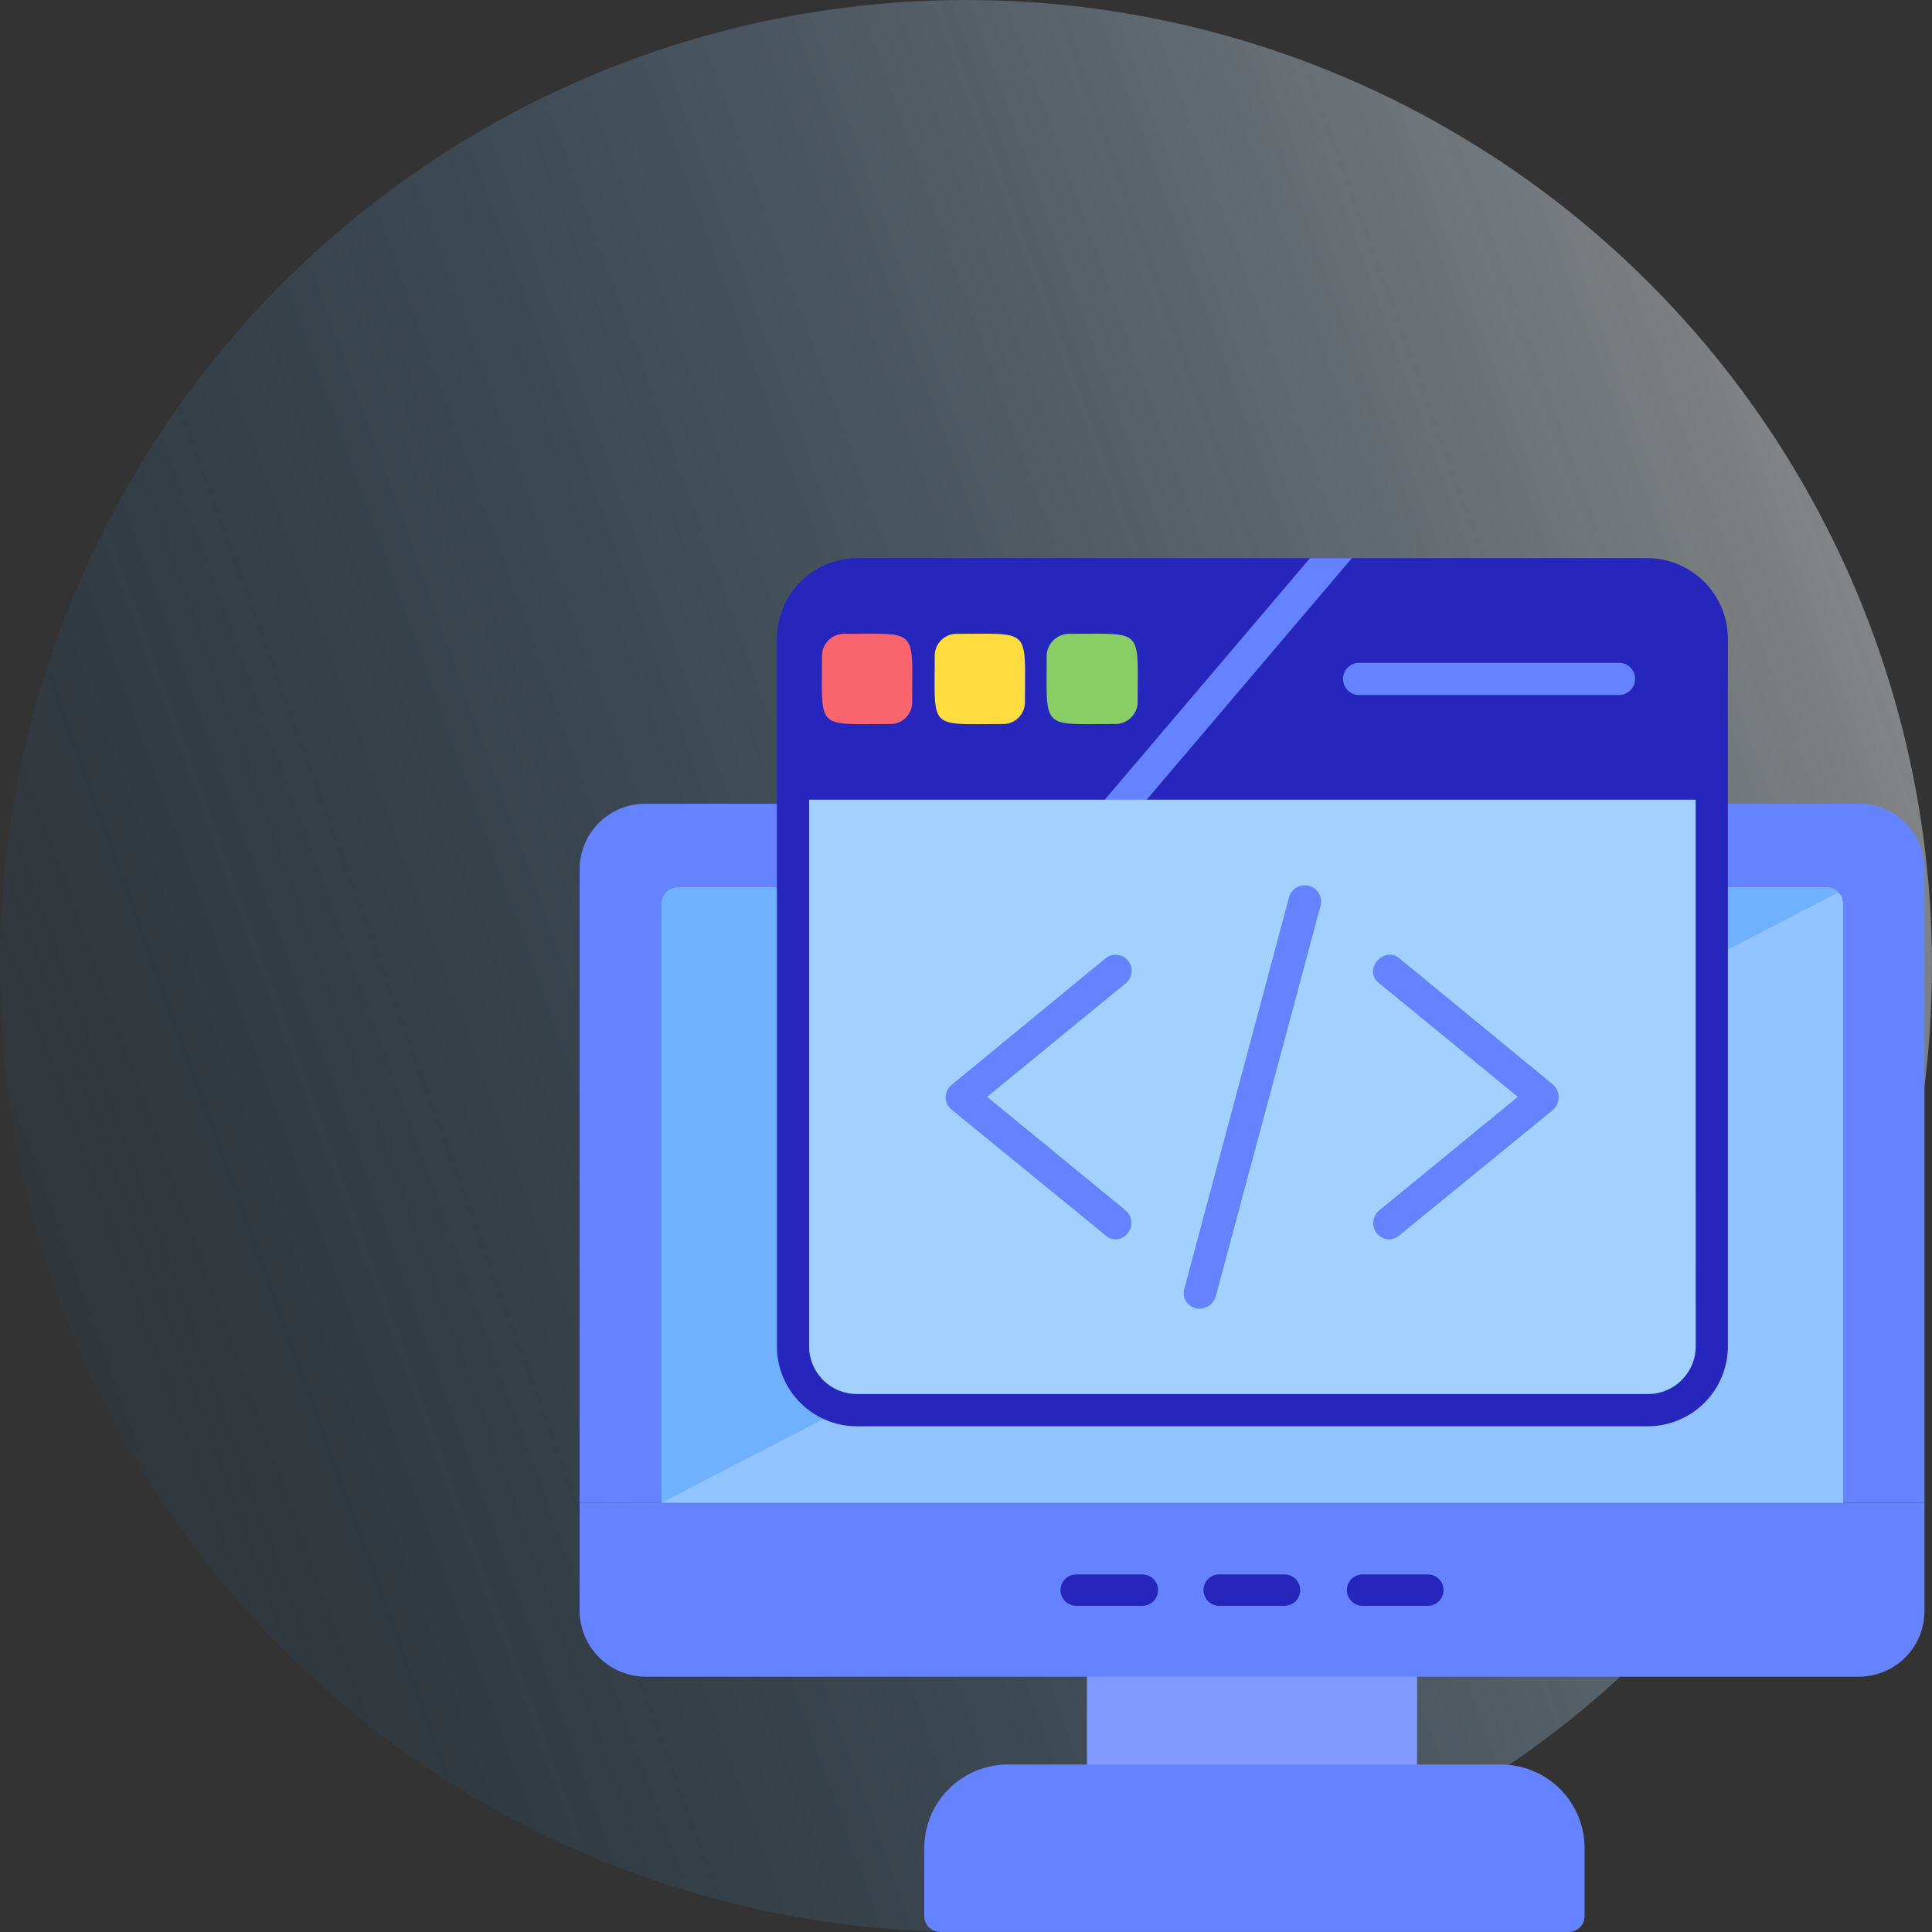
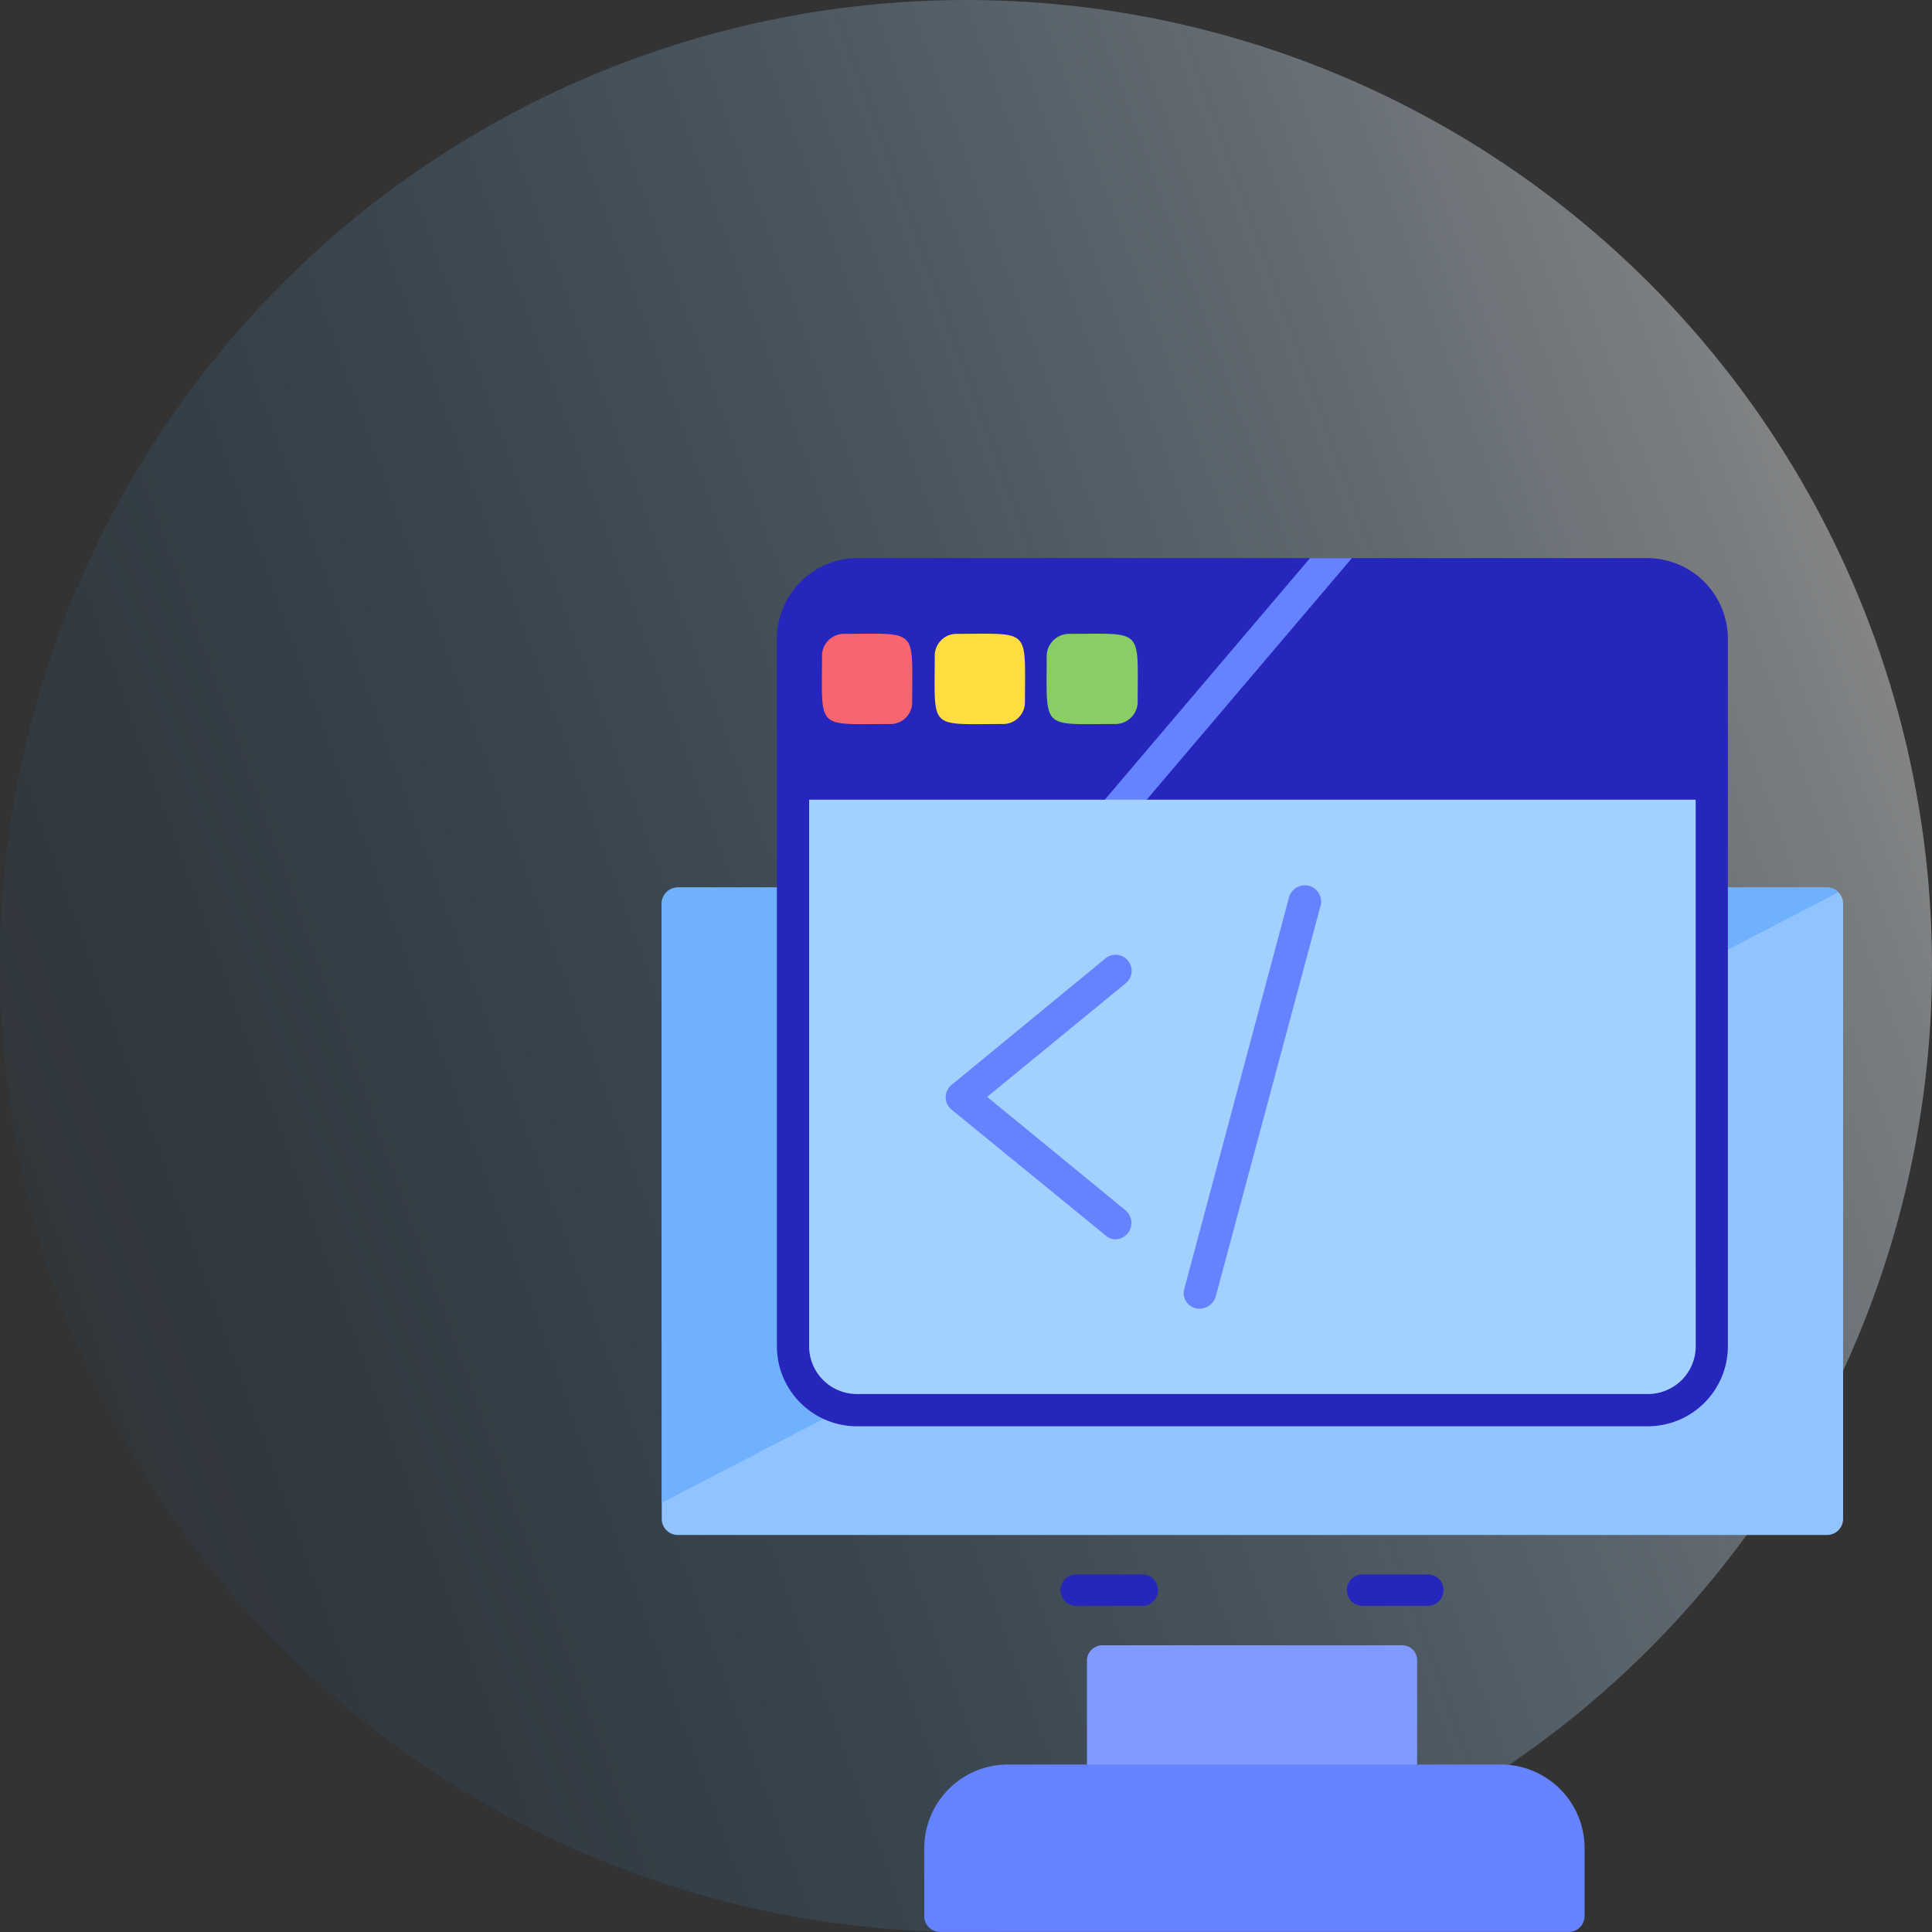
<svg xmlns="http://www.w3.org/2000/svg" id="custom-web-development" width="90" height="90" viewBox="0 0 90 90">
  <rect x="0" y="0" width="90" height="90" fill="#333333" stroke="none" />
  <defs>
    <linearGradient id="linear-gradient" x1="0.974" y1="0.238" x2="-0.052" y2="0.609" gradientUnits="objectBoundingBox">
      <stop offset="0" stop-color="#fff" />
      <stop offset="1" stop-color="#006bc0" stop-opacity="0.071" />
    </linearGradient>
  </defs>
  <g id="_1" data-name="1">
    <g id="Group_7613" data-name="Group 7613">
      <circle id="Ellipse_376" data-name="Ellipse 376" cx="45" cy="45" r="45" opacity="0.42" fill="url(#linear-gradient)" />
    </g>
  </g>
  <g id="Layer_x0020_1" transform="translate(9 26)">
    <path id="Path_48782" data-name="Path 48782" d="M662.668,1357.015H648.75a.753.753,0,0,1-.75-.75v-5.552a.721.721,0,0,1,.75-.713h13.918a.69.69,0,0,1,.713.713v5.552A.721.721,0,0,1,662.668,1357.015Z" transform="translate(-606.366 -1299.355)" fill="#819aff" fill-rule="evenodd" />
    <path id="Path_48783" data-name="Path 48783" d="M476.049,1505.8H446.713a.738.738,0,0,1-.713-.713V1501.9a3.9,3.9,0,0,1,3.9-3.9H472.86a3.9,3.9,0,0,1,3.9,3.9v3.189A.738.738,0,0,1,476.049,1505.8Z" transform="translate(-411.944 -1441.803)" fill="#6583fe" fill-rule="evenodd" />
-     <path id="Path_48784" data-name="Path 48784" d="M18,337.563V308.039A3.058,3.058,0,0,1,21.076,305H77.611a3.026,3.026,0,0,1,3.039,3.039v29.524Z" transform="translate(0 -293.558)" fill="#6583fe" fill-rule="evenodd" />
    <path id="Path_48785" data-name="Path 48785" d="M174.284,439.162H120.75a.752.752,0,0,1-.75-.75V409.75a.753.753,0,0,1,.75-.75h53.533a.753.753,0,0,1,.75.75v28.661A.752.752,0,0,1,174.284,439.162Z" transform="translate(-98.174 -393.656)" fill="#91c3fe" fill-rule="evenodd" />
-     <path id="Path_48786" data-name="Path 48786" d="M18,1174.5v3.526a3.09,3.09,0,0,0,3.076,3.076H77.611a3.058,3.058,0,0,0,3.039-3.076V1173H18Z" transform="translate(0 -1128.995)" fill="#6583fe" fill-rule="evenodd" />
    <g id="Group_68337" data-name="Group 68337" transform="translate(40.406 47.343)">
      <path id="Path_48787" data-name="Path 48787" d="M975.27,1263.463h-3.039a.732.732,0,1,1,0-1.463h3.039A.732.732,0,0,1,975.27,1263.463Z" transform="translate(-958.135 -1262)" fill="#2626bc" fill-rule="evenodd" />
-       <path id="Path_48788" data-name="Path 48788" d="M797.27,1263.463h-3.039a.732.732,0,1,1,0-1.463h3.039A.732.732,0,0,1,797.27,1263.463Z" transform="translate(-786.813 -1262)" fill="#2626bc" fill-rule="evenodd" />
      <path id="Path_48789" data-name="Path 48789" d="M619.03,1263.463h-3.076a.732.732,0,0,1,0-1.463h3.076A.732.732,0,1,1,619.03,1263.463Z" transform="translate(-615.25 -1262)" fill="#2626bc" fill-rule="evenodd" />
    </g>
    <path id="Path_48790" data-name="Path 48790" d="M174.284,409H120.75a.753.753,0,0,0-.75.75v27.911l54.809-28.436A.629.629,0,0,0,174.284,409Z" transform="translate(-98.174 -393.656)" fill="#6fb1fc" fill-rule="evenodd" />
    <path id="Path_48791" data-name="Path 48791" d="M303.553,40.441h-36.8A3.731,3.731,0,0,1,263,36.727V3.751A3.763,3.763,0,0,1,266.751,0h36.8A3.763,3.763,0,0,1,307.3,3.751V36.727A3.731,3.731,0,0,1,303.553,40.441Z" transform="translate(-235.809)" fill="#2626bc" fill-rule="evenodd" />
    <path id="Path_48792" data-name="Path 48792" d="M669.516,0h1.951L660.888,12.455a.745.745,0,1,1-1.125-.975Z" transform="translate(-617.491)" fill="#6583fe" fill-rule="evenodd" />
-     <path id="Path_48793" data-name="Path 48793" d="M978.386,131.5H966.232a.751.751,0,0,1,0-1.5h12.192A.751.751,0,0,1,978.386,131.5Z" transform="translate(-911.955 -125.123)" fill="#6583fe" fill-rule="evenodd" />
    <path id="Path_48794" data-name="Path 48794" d="M322.023,98.036c-3.489,0-3.189.3-3.189-3.151a1.026,1.026,0,0,1,1.05-1.05c3.451,0,3.151-.3,3.151,3.189A1.009,1.009,0,0,1,322.023,98.036Z" transform="translate(-289.542 -90.308)" fill="#f9656f" fill-rule="evenodd" />
    <path id="Path_48795" data-name="Path 48795" d="M461.982,98.036c-3.451,0-3.151.3-3.151-3.151a1.018,1.018,0,0,1,1.013-1.05c3.489,0,3.189-.3,3.189,3.189A1.018,1.018,0,0,1,461.982,98.036Z" transform="translate(-424.287 -90.308)" fill="#ffdd40" fill-rule="evenodd" />
    <path id="Path_48796" data-name="Path 48796" d="M601.071,98.036c-3.451,0-3.189.3-3.189-3.151a1.049,1.049,0,0,1,1.05-1.05c3.489,0,3.189-.3,3.189,3.189A1.041,1.041,0,0,1,601.071,98.036Z" transform="translate(-558.124 -90.308)" fill="#88ce65" fill-rule="evenodd" />
    <path id="Path_48797" data-name="Path 48797" d="M344.3,300H303v25.472a2.226,2.226,0,0,0,2.251,2.213h36.8a2.226,2.226,0,0,0,2.251-2.213Z" transform="translate(-274.308 -288.746)" fill="#a2d0ff" fill-rule="evenodd" />
    <path id="Path_48798" data-name="Path 48798" d="M768.854,426.295a.727.727,0,0,1-.713-.938l4.877-18.232a.76.76,0,0,1,1.463.413L769.6,425.732A.8.8,0,0,1,768.854,426.295Z" transform="translate(-721.968 -391.331)" fill="#6583fe" fill-rule="evenodd" />
    <path id="Path_48799" data-name="Path 48799" d="M480.4,505.8a.692.692,0,0,1-.45-.188l-7.165-5.852a.742.742,0,0,1,0-1.163l7.165-5.89a.747.747,0,0,1,.938,1.163l-6.453,5.29,6.453,5.29A.769.769,0,0,1,480.4,505.8Z" transform="translate(-437.45 -474.064)" fill="#6583fe" fill-rule="evenodd" />
-     <path id="Path_48800" data-name="Path 48800" d="M1003.962,505.8a.76.76,0,0,1-.45-1.351l6.453-5.29-6.453-5.29c-.788-.6.188-1.763.938-1.163l7.165,5.89a.794.794,0,0,1,0,1.163l-7.165,5.852A.79.79,0,0,1,1003.962,505.8Z" transform="translate(-948.26 -474.064)" fill="#6583fe" fill-rule="evenodd" />
  </g>
</svg>